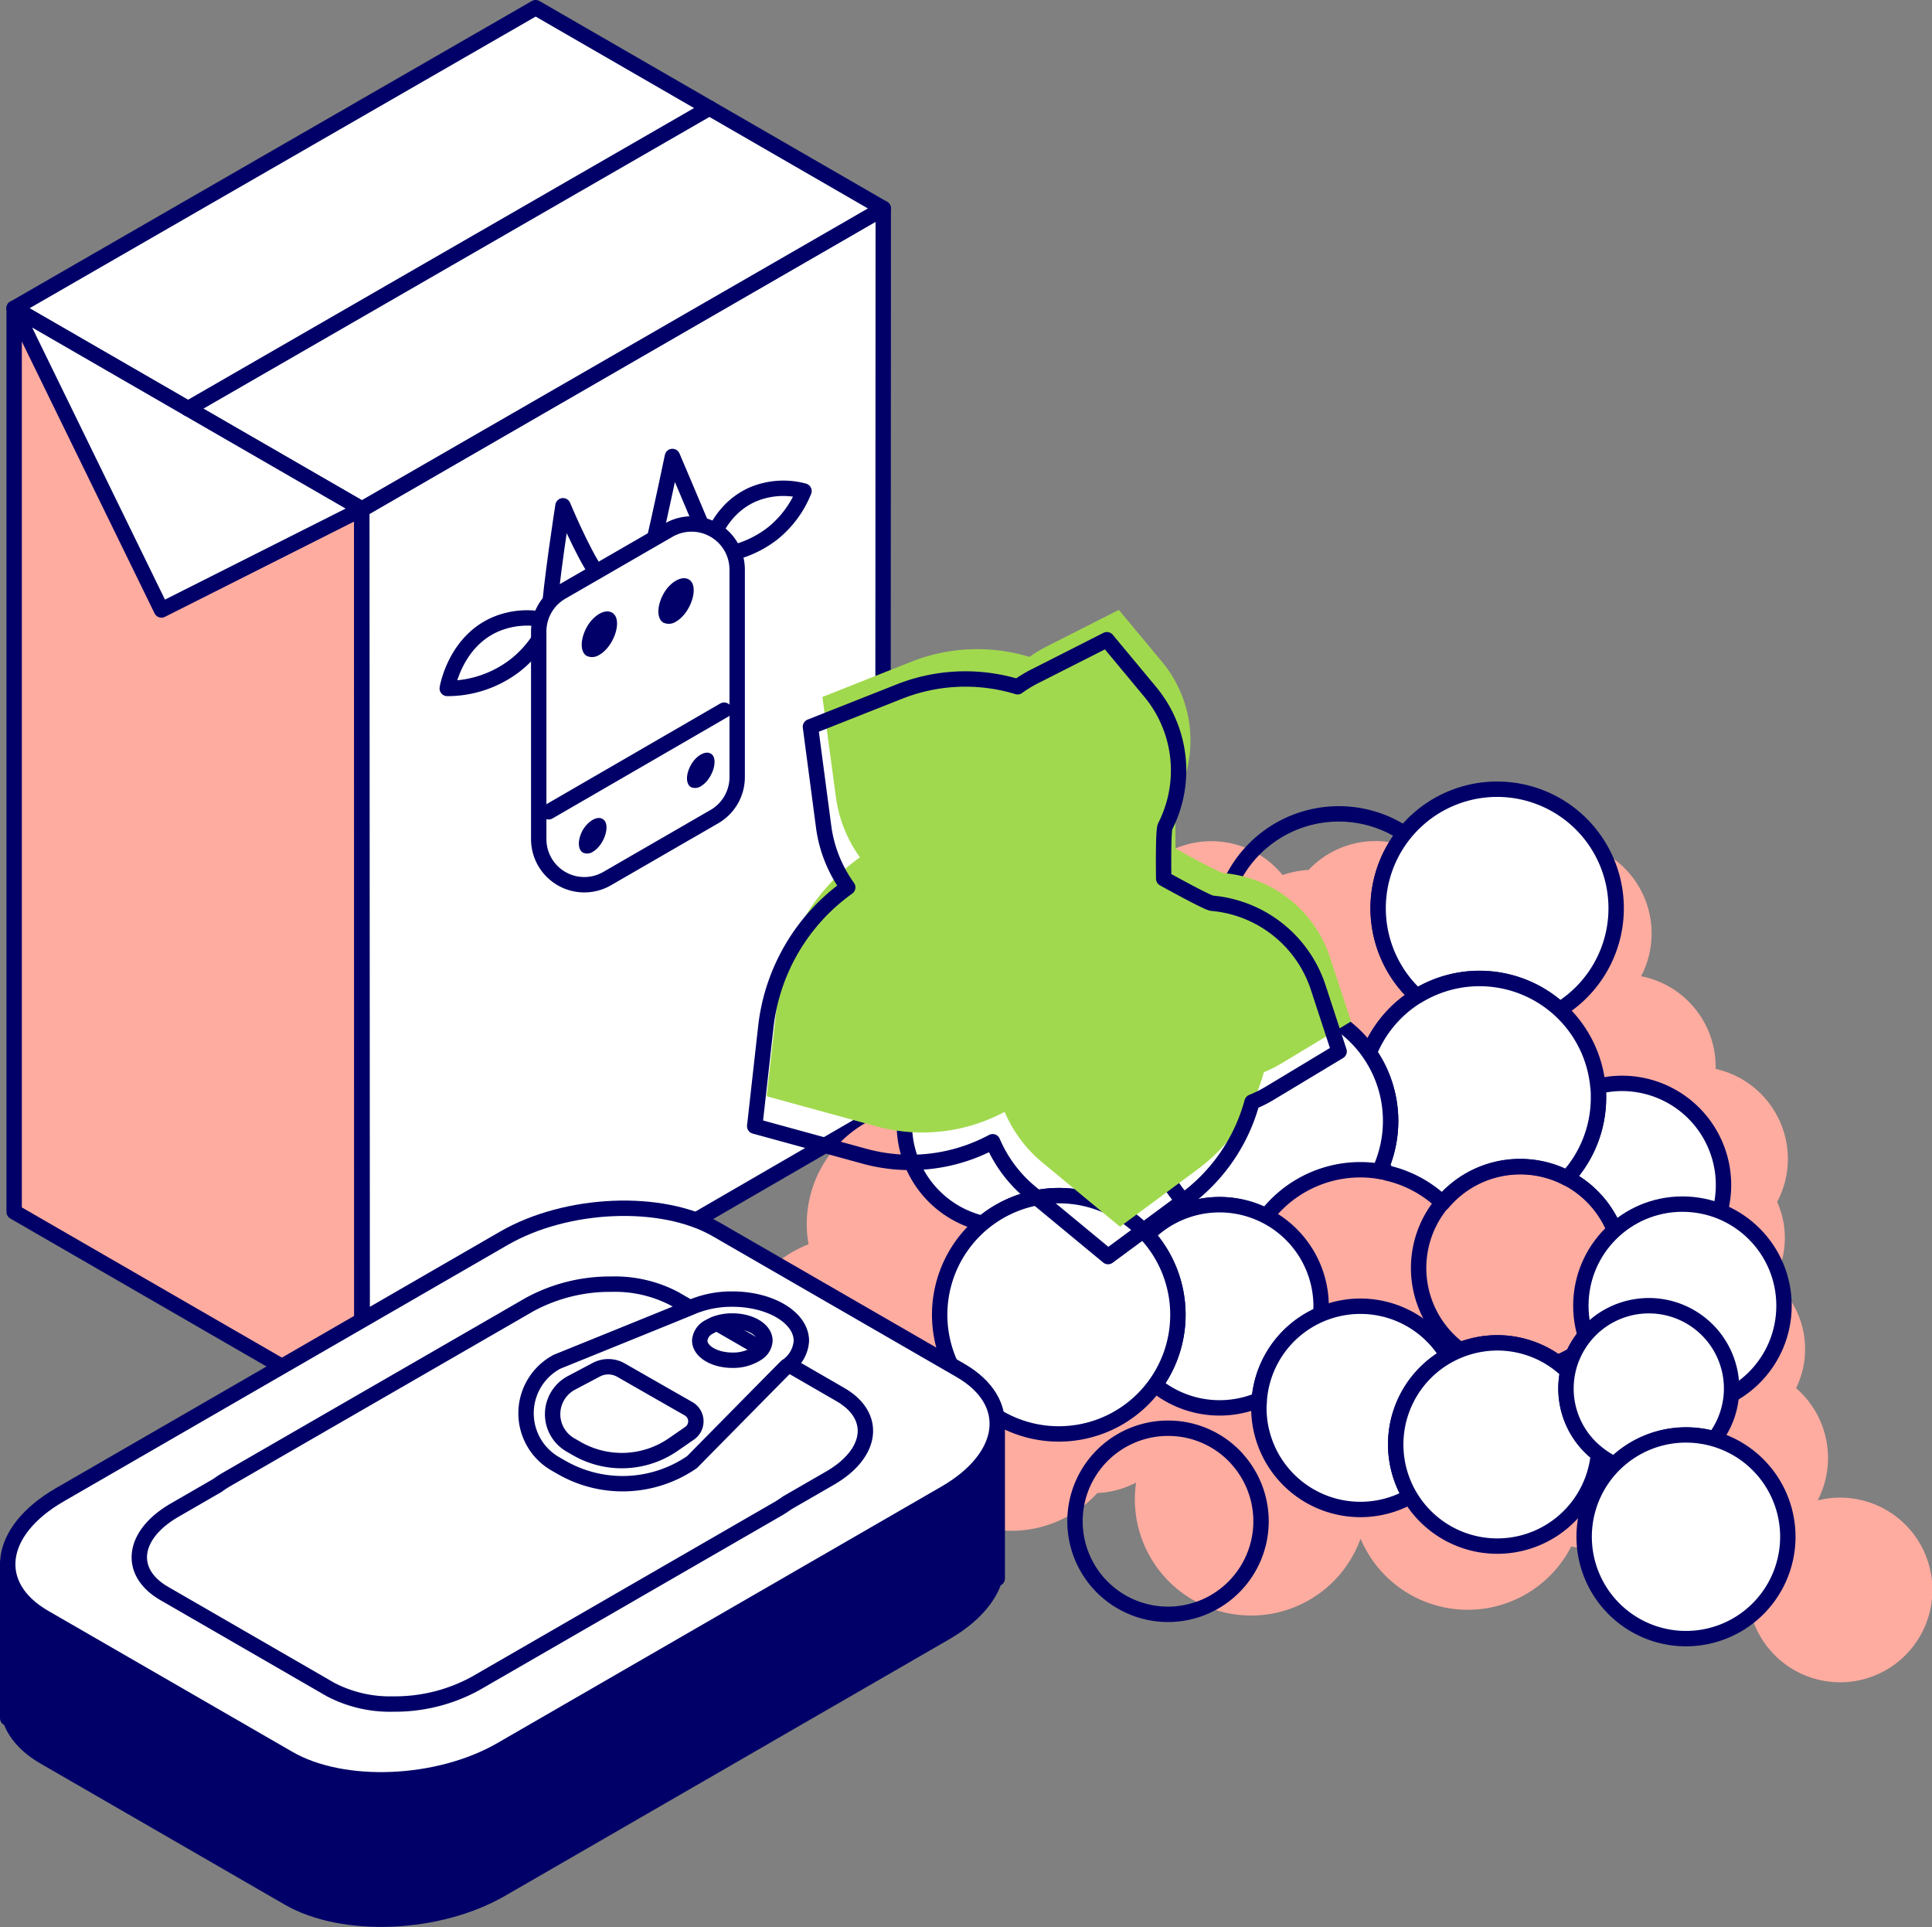
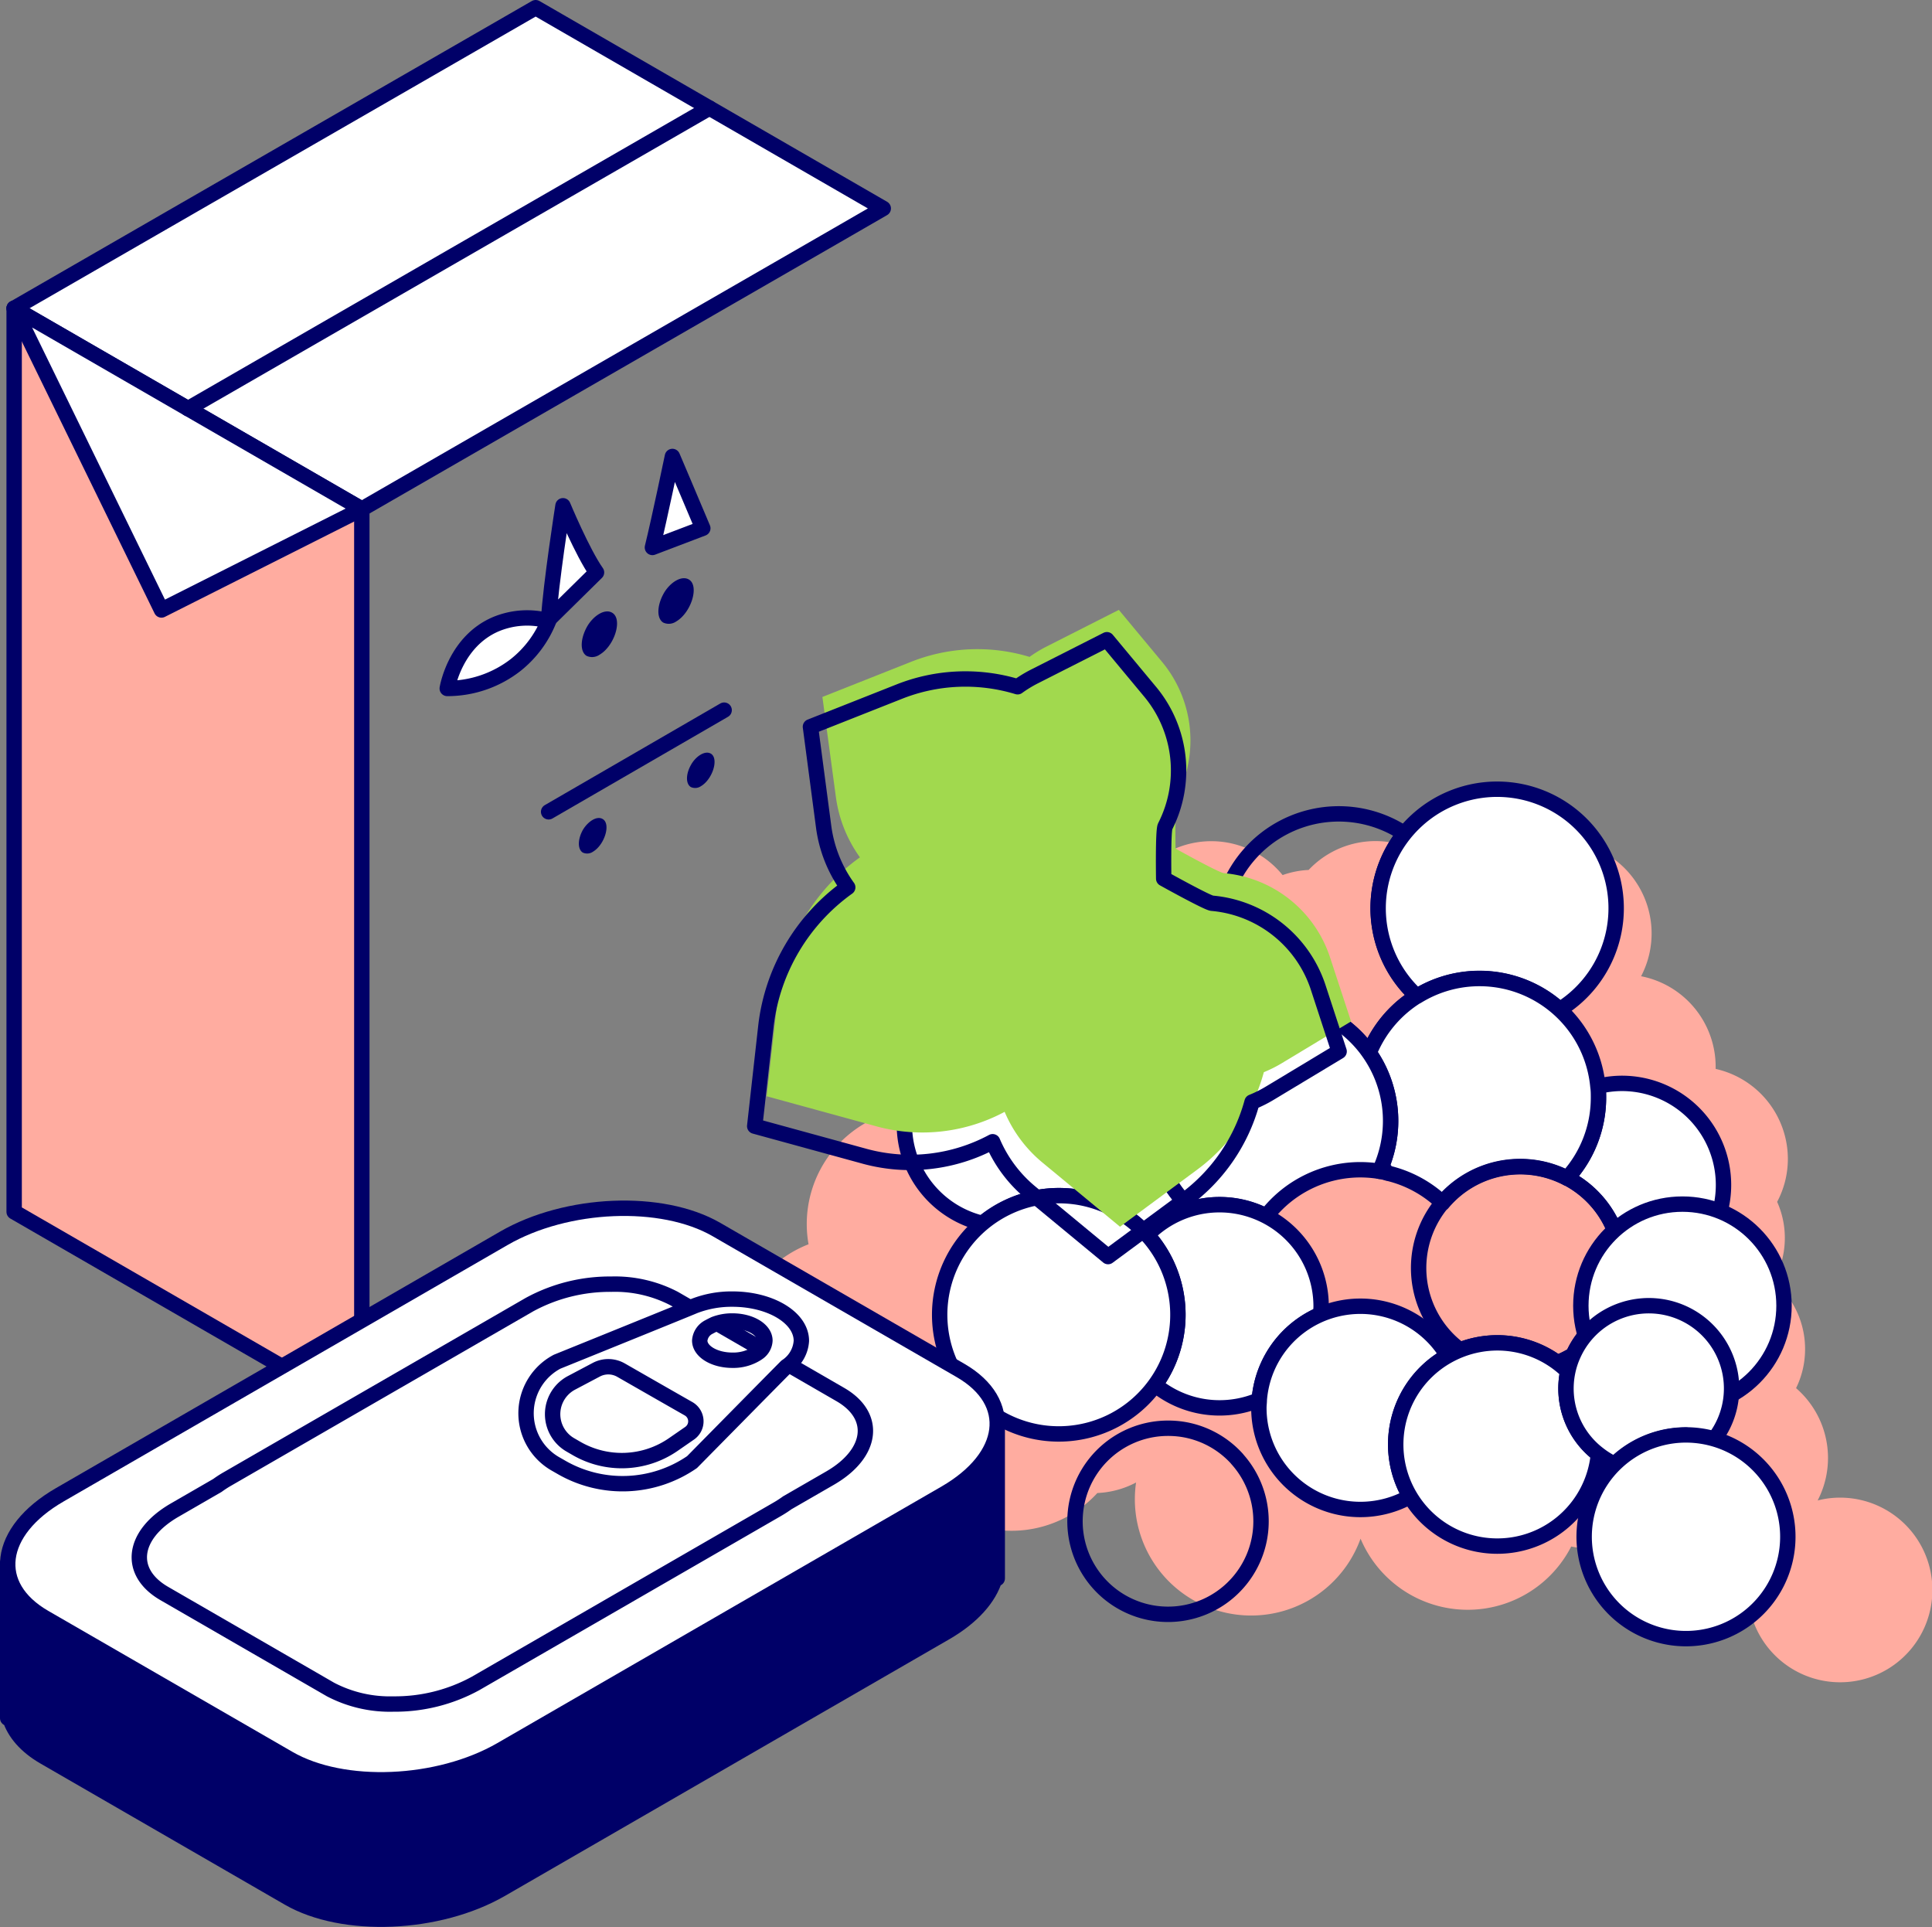
<svg xmlns="http://www.w3.org/2000/svg" viewBox="0 0 376.77 375.74">
  <rect x="0" y="0" width="376.77" height="375.74" fill="#808080" stroke="none" />
  <defs>
    <style>.cls-1,.cls-4{fill:#ffaca0;}.cls-1,.cls-2,.cls-5,.cls-7{stroke:#000068;stroke-linecap:round;stroke-linejoin:round;stroke-width:3px;}.cls-2,.cls-8{fill:#fff;}.cls-3,.cls-7{fill:#000068;}.cls-5{fill:none;}.cls-6{fill:#a1d94e;}</style>
  </defs>
  <title>same_day_regular</title>
  <g id="Capa_2" data-name="Capa 2">
    <g id="Capa_1-2" data-name="Capa 1">
      <polygon class="cls-1" points="70.56 99.25 70.56 275.43 2.76 236.28 2.76 60.1 70.56 99.25" />
-       <polygon class="cls-2" points="70.64 275.59 70.56 99.36 172.25 40.64 172.17 216.78 70.64 275.59" />
      <polygon class="cls-2" points="2.76 60.1 104.46 1.5 172.25 40.64 163.19 45.87 70.56 99.25 2.76 60.1" />
      <polygon class="cls-2" points="2.76 60.1 70.56 99.25 31.49 118.93 2.76 60.1" />
-       <path class="cls-2" d="M156.79,95.74a15.36,15.36,0,0,0-9.9.63c-7.4,3.19-8.94,11.33-9,12A20.76,20.76,0,0,0,150.68,104,20.25,20.25,0,0,0,156.79,95.74Z" />
      <path class="cls-2" d="M107,121.05a15.85,15.85,0,0,0-10.32.66C89,125,87.34,133.52,87.22,134.23a21.66,21.66,0,0,0,13.4-4.62A21.08,21.08,0,0,0,107,121.05Z" />
      <path class="cls-2" d="M137.06,103c-1.87-4.46-5.93-14-5.93-14s-2.49,12-3.9,17.74Z" />
      <path class="cls-2" d="M116.33,111.61c-2.72-3.84-6.54-13-6.54-13s-2.4,15.31-2.8,22.2Z" />
-       <path class="cls-2" d="M105.06,163.61l0-40.47a8.9,8.9,0,0,1,4.44-7.71l20.92-12.08a8.9,8.9,0,0,1,13.34,7.71l0,40.46a8.89,8.89,0,0,1-4.43,7.69L118.41,171.3A8.89,8.89,0,0,1,105.06,163.61Z" />
      <path class="cls-3" d="M134.47,113.07c1.9,1.38.25,6.45-2.63,8.12a2.54,2.54,0,0,1-2.51.19c-1.28-.81-1.23-3.24.06-5.6C130.54,113.67,132.94,112,134.47,113.07Z" />
      <path class="cls-3" d="M119.52,119.56c1.9,1.38.25,6.45-2.63,8.11a2.54,2.54,0,0,1-2.51.2c-1.28-.82-1.23-3.24.06-5.61C115.59,120.16,118,118.45,119.52,119.56Z" />
      <path class="cls-3" d="M138.72,147c1.47,1.07.19,5-2.05,6.3a2,2,0,0,1-1.95.15c-1-.63-1-2.51.05-4.35C135.66,147.5,137.53,146.18,138.72,147Z" />
      <path class="cls-3" d="M117.64,159.76c1.48,1.07.2,5-2,6.3a2,2,0,0,1-2,.16c-1-.64-1-2.52,0-4.36C114.59,160.22,116.45,158.9,117.64,159.76Z" />
      <line class="cls-2" x1="141.22" y1="138.46" x2="106.99" y2="158.28" />
      <line class="cls-2" x1="36.66" y1="79.68" x2="138.35" y2="21.07" />
      <path class="cls-4" d="M358.79,292a17.57,17.57,0,0,0-4.32.55,18,18,0,0,0-4.21-21.9,17.13,17.13,0,0,0,1.72-6.44,17.36,17.36,0,0,0-6.1-14.43,17.25,17.25,0,0,0,.69-15.45,17.79,17.79,0,0,0,2.09-8.38,18,18,0,0,0-14.08-17.54c0-.14,0-.29,0-.43a18,18,0,0,0-14.54-17.64A18,18,0,0,0,304.21,164a17.64,17.64,0,0,0-2.93.26,17.4,17.4,0,0,0-25.58,1.36,17.91,17.91,0,0,0-20.5,4,17.39,17.39,0,0,0-5.07,1,17.92,17.92,0,0,0-27.11-.8,17.95,17.95,0,0,0-30.46,17.16,22.71,22.71,0,0,0-20.12,30.3,22.68,22.68,0,0,0-15.11,21.38,22.29,22.29,0,0,0,.35,3.94,22.68,22.68,0,1,0,18.45,41.38A22.68,22.68,0,0,0,214,291.1a17.8,17.8,0,0,0,7.55-2.05A22.68,22.68,0,0,0,265.33,300a22.68,22.68,0,0,0,41.08,1.53,17,17,0,0,0,2.27.32,17.38,17.38,0,0,0,15.23-7.1,17.78,17.78,0,0,0,18.94,7A18,18,0,1,0,358.79,292Zm-102.05-34h0l0,0Z" />
      <path class="cls-2" d="M270.56,228.68c-.37-.46-.73-.93-1.07-1.42q-.23.57-.48,1.11C269.53,228.46,270.05,228.56,270.56,228.68Z" />
      <path class="cls-2" d="M267.47,204.2q-.53.15-1.05.27c.2.26.39.53.58.8C267.15,204.91,267.3,204.55,267.47,204.2Z" />
      <path class="cls-2" d="M305.74,267.4a15.56,15.56,0,0,1,1.06-3.24,20.23,20.23,0,0,1-3.09,1.54A20.53,20.53,0,0,1,305.74,267.4Z" />
      <path class="cls-2" d="M242.54,195.91V196l.06,0Z" />
      <path class="cls-2" d="M305.6,229.68a19.81,19.81,0,0,1,10.7,17.58,19.25,19.25,0,0,1-.34,3.59l.34,0a19.81,19.81,0,0,0,0-39.62,19.6,19.6,0,0,0-4.68.58c.07.7.11,1.42.11,2.14A23.14,23.14,0,0,1,305.6,229.68Z" />
      <path class="cls-2" d="M224.77,218.56c0-.22,0-.43,0-.65a23,23,0,0,1-8.88.39c0,.32,0,.63,0,.95A19.69,19.69,0,0,1,210,233.38a23.14,23.14,0,0,1,13.72,7.4,19.86,19.86,0,0,1,8.58-5.11A23.14,23.14,0,0,1,224.77,218.56Z" />
      <path class="cls-5" d="M242.54,195.91l.06.07a23.22,23.22,0,0,1,23.82,8.49q.52-.12,1.05-.27a23.24,23.24,0,0,1,8.85-10,23.2,23.2,0,0,1-2.44-31.67,23.21,23.21,0,0,0-36,18.78,23.06,23.06,0,0,1,4.71,14C242.55,195.54,242.54,195.72,242.54,195.91Z" />
      <path class="cls-2" d="M276.32,194.23a23.2,23.2,0,0,1,27.85,2.6,23.21,23.21,0,1,0-27.85-2.6Z" />
      <path class="cls-2" d="M276.32,194.23a23.24,23.24,0,0,0-8.85,10c-.17.35-.32.71-.47,1.07a23.15,23.15,0,0,1,2.49,22c.34.49.7,1,1.07,1.42a23.11,23.11,0,0,1,10.78,5.83,19.76,19.76,0,0,1,24.26-4.83A23.14,23.14,0,0,0,311.73,214c0-.72,0-1.44-.11-2.14a23.19,23.19,0,0,0-35.3-17.6Z" />
      <path class="cls-2" d="M215.9,218.3a23,23,0,0,0,8.88-.39A23.23,23.23,0,0,1,242.54,196v-.09c0-.19,0-.37,0-.56a23.21,23.21,0,1,0-46.05,4.11A19.79,19.79,0,0,1,215.9,218.3Z" />
      <path class="cls-2" d="M265.31,228.07a23.78,23.78,0,0,1,3.7.3q.25-.54.48-1.11a23.15,23.15,0,0,0-2.49-22c-.19-.27-.38-.54-.58-.8A23.22,23.22,0,0,0,242.6,196l-.06,0a23.23,23.23,0,0,0-17.76,21.91c0,.22,0,.43,0,.65a23.14,23.14,0,0,0,7.53,17.11,19.65,19.65,0,0,1,14.64,1.43A23.16,23.16,0,0,1,265.31,228.07Z" />
      <path class="cls-5" d="M305.6,229.68a19.79,19.79,0,0,0-20.85,33.51,19.89,19.89,0,0,1,7.22-1.37,19.68,19.68,0,0,1,11.74,3.88,20.23,20.23,0,0,0,3.09-1.54,16.18,16.18,0,0,1,7.24-7.73,20.12,20.12,0,0,0,2.26-9.17A19.81,19.81,0,0,0,305.6,229.68Z" />
      <circle class="cls-2" cx="328.1" cy="254.58" r="19.81" />
      <path class="cls-2" d="M206.5,233.12a23.73,23.73,0,0,1,3.5.26,19.69,19.69,0,0,0,5.94-14.13c0-.32,0-.63,0-.95a19.79,19.79,0,0,0-19.4-18.84l-.37,0a19.8,19.8,0,0,0-4.51,39.08A23.08,23.08,0,0,1,206.5,233.12Z" />
      <path class="cls-2" d="M257.56,256.26c0-.52.08-1,.08-1.58a19.82,19.82,0,0,0-33.92-13.9A23.17,23.17,0,0,1,225.25,270a19.86,19.86,0,0,0,20.33,2.93A19.8,19.8,0,0,1,257.56,256.26Z" />
      <path class="cls-2" d="M282.3,264.35a19.78,19.78,0,0,0-36.72,8.57c0,.52-.08,1-.08,1.57A19.8,19.8,0,0,0,275,291.77a19.74,19.74,0,0,1,7.32-27.42Z" />
      <path class="cls-2" d="M305.39,270.73a15.94,15.94,0,0,1,.35-3.33,20.53,20.53,0,0,0-2-1.7A19.68,19.68,0,0,0,292,261.82a19.89,19.89,0,0,0-7.22,1.37,20.3,20.3,0,0,0-2.45,1.16,19.81,19.81,0,1,0,29.39,19.16A16.1,16.1,0,0,1,305.39,270.73Z" />
-       <path class="cls-2" d="M334.34,280.56a16.14,16.14,0,1,0-27.54-16.4,15.56,15.56,0,0,0-1.06,3.24,16.1,16.1,0,0,0,5.95,16.11,16.5,16.5,0,0,0,3.26,2,19.73,19.73,0,0,1,13.89-5.7A20,20,0,0,1,334.34,280.56Z" />
+       <path class="cls-2" d="M334.34,280.56a16.14,16.14,0,1,0-27.54-16.4,15.56,15.56,0,0,0-1.06,3.24,16.1,16.1,0,0,0,5.95,16.11,16.5,16.5,0,0,0,3.26,2,19.73,19.73,0,0,1,13.89-5.7Z" />
      <path class="cls-2" d="M334.34,280.56a20,20,0,0,0-5.5-.79,19.86,19.86,0,1,0,5.5.79Z" />
      <path class="cls-2" d="M223.72,240.78a23.14,23.14,0,0,0-13.72-7.4,23.73,23.73,0,0,0-3.5-.26,23.23,23.23,0,1,0,17.22,7.66Z" />
      <path class="cls-6" d="M163,155.32a26.06,26.06,0,0,0,4.7,11.84A38.75,38.75,0,0,0,151.73,194l-2.22,19.74,21.64,5.93a34,34,0,0,0,24.77-2.89,25.94,25.94,0,0,0,7.41,9.92l15.09,12.48,14.88-11a35,35,0,0,0,13.17-19.13,24.91,24.91,0,0,0,3.43-1.71l13.58-8.19-4.17-12.69a24,24,0,0,0-20.64-16.22c-1-.1-9.42-4.79-9.42-4.79s-.15-9.29.29-10.18a24,24,0,0,0-2.81-26.09l-8.54-10.27-14.14,7.17a24.4,24.4,0,0,0-3.27,2,35.06,35.06,0,0,0-23.21,1l-17.19,6.81Z" />
      <path class="cls-5" d="M241.26,284.45a18.11,18.11,0,0,0-10.72-5.78,19,19,0,0,0-2.74-.2,18.14,18.14,0,1,0,13.46,6Z" />
      <path class="cls-5" d="M160.62,161.17a26.06,26.06,0,0,0,4.7,11.84,38.79,38.79,0,0,0-15.93,26.82l-2.21,19.74,21.64,5.93a33.93,33.93,0,0,0,24.76-2.89,26.07,26.07,0,0,0,7.42,9.92L216.09,245,231,234a35,35,0,0,0,13.17-19.13,23.83,23.83,0,0,0,3.43-1.71L261.15,205,257,192.32a24,24,0,0,0-20.64-16.21c-1-.11-9.42-4.8-9.42-4.8s-.15-9.29.28-10.18A24,24,0,0,0,224.4,135l-8.54-10.27-14.14,7.17a24.4,24.4,0,0,0-3.27,2,35,35,0,0,0-23.21,1l-17.19,6.8Z" />
      <path class="cls-7" d="M194.48,277.54,1.5,304.77V335h.43c.88,2.84,3.11,5.47,6.74,7.56l47.62,27.5c10.63,6.13,29.19,5.36,41.46-1.72l86.58-50c5.32-3.07,8.58-6.82,9.7-10.59h.45Z" />
      <path class="cls-2" d="M8.67,315.38l47.62,27.49c10.63,6.14,29.19,5.37,41.46-1.72l86.58-50c12.27-7.09,13.6-17.8,3-23.94l-47.62-27.49c-10.63-6.13-29.19-5.37-41.46,1.72l-86.58,50C-.62,298.53-1.95,309.25,8.67,315.38Z" />
      <path class="cls-8" d="M34.15,310.89l28.44,16.42c6.35,3.67,17.44,3.21,24.77-1l51.73-29.86c7.33-4.23,8.13-10.63,1.78-14.3l-28.45-16.43c-6.35-3.66-17.44-3.2-24.77,1L35.92,296.59C28.59,300.82,27.8,307.22,34.15,310.89Z" />
      <path class="cls-2" d="M163.88,271.9l-32.4-18.71a25,25,0,0,0-12.25-2.81,32.81,32.81,0,0,0-16,4l-58.92,34a21,21,0,0,0-1.91,1.24l-8.33,4.81c-8.35,4.82-9.25,12.11-2,16.28l32.4,18.71a25,25,0,0,0,12.25,2.82,32.71,32.71,0,0,0,16-4l58.91-34a22.54,22.54,0,0,0,1.91-1.24l8.34-4.81C170.21,283.37,171.11,276.07,163.88,271.9Z" />
      <path class="cls-2" d="M142.82,253.29a20.14,20.14,0,0,0-7.41,1.34c-.74.34-26.77,10.87-26.77,10.87a11.37,11.37,0,0,0-.36,19.9l1.17.67a23.89,23.89,0,0,0,25.51-1s18.27-18.54,18.4-18.64a6.44,6.44,0,0,0,2.92-5C156.28,256.91,150.25,253.29,142.82,253.29Zm-8.33,26.15-3.21,2.22a17.65,17.65,0,0,1-18.85.75l-1.21-.7a6.91,6.91,0,0,1,.21-12.08l4.86-2.57a5,5,0,0,1,4.82.08c3.28,1.88,9.23,5.29,13.17,7.53A2.82,2.82,0,0,1,134.49,279.44Zm13.31-15.68-.19.13a8.56,8.56,0,0,1-4.79,1.32c-3.51,0-6.36-1.72-6.36-3.83a3.26,3.26,0,0,1,1.78-2.64c.37-.2.73-.38,1.08-.55a9.54,9.54,0,0,1,3.5-.63c3.51,0,6.35,1.71,6.35,3.82A3.06,3.06,0,0,1,147.8,263.76Z" />
    </g>
  </g>
</svg>